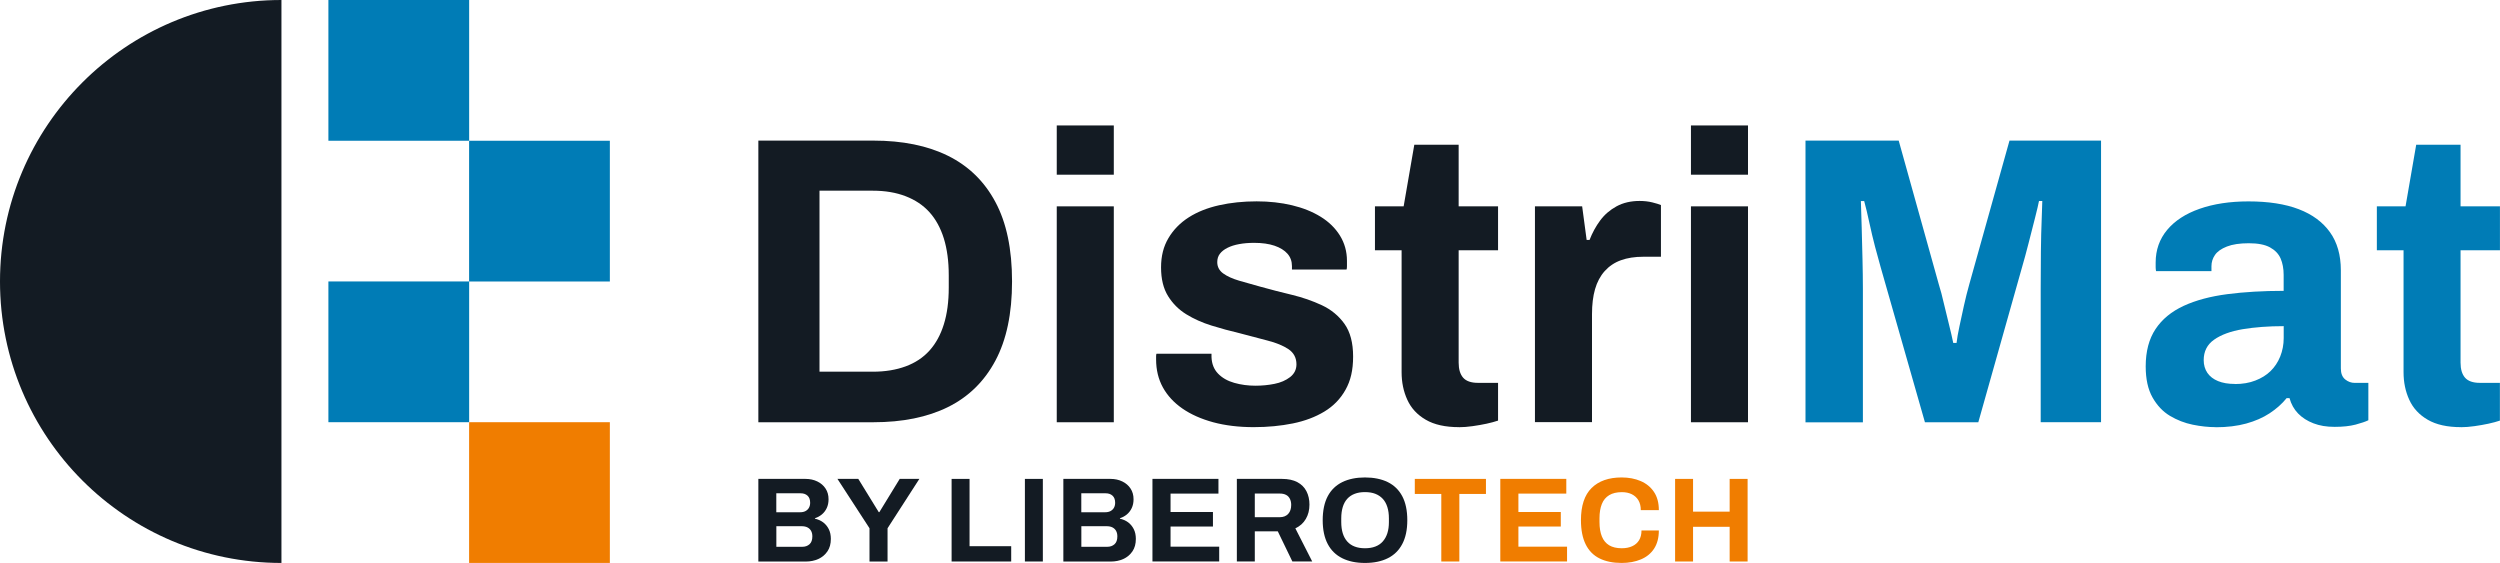
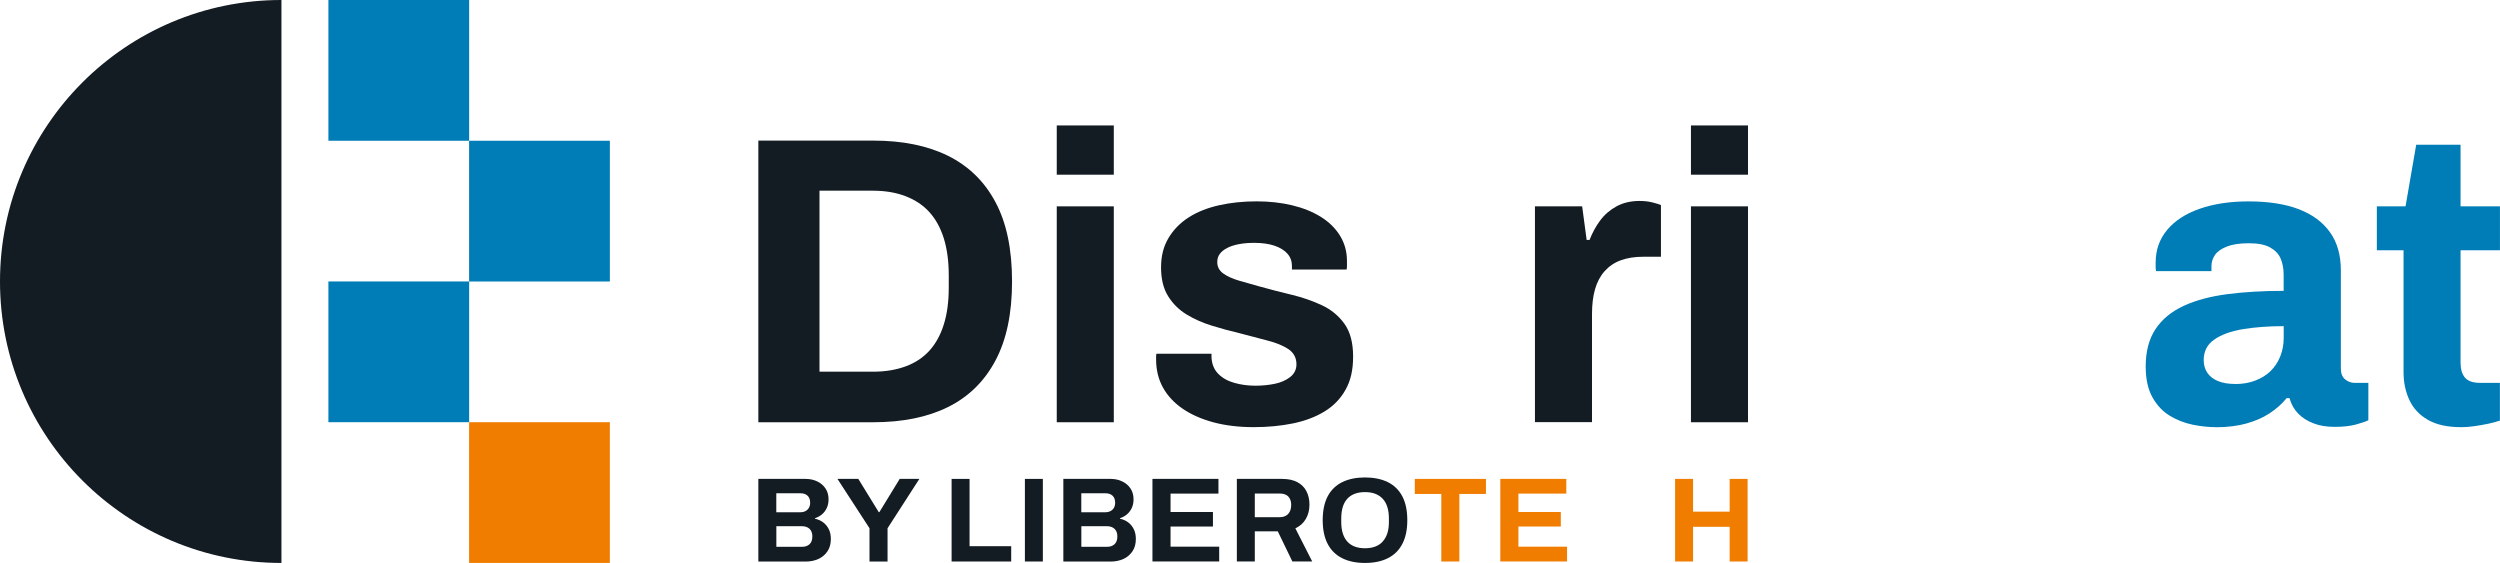
<svg xmlns="http://www.w3.org/2000/svg" id="Livello_2" viewBox="0 0 500 112.59">
  <defs>
    <style>.cls-1{fill:#007cb6;}.cls-2{fill:#f07d00;}.cls-3{fill:#131b23;}</style>
  </defs>
  <g id="Livello_1-2">
    <g id="Raggruppa_12707">
      <path id="Sottrazione_29" class="cls-3" d="m56.29,112.59h0C25.2,112.59,0,87.39,0,56.29S25.2,0,56.29,0v112.59Z" />
      <g id="Raggruppa_12706">
        <rect id="Rettangolo_4428" class="cls-1" x="65.68" width="28.15" height="28.15" />
        <rect id="Rettangolo_4429" class="cls-1" x="65.68" y="56.29" width="28.15" height="28.15" />
        <rect id="Rettangolo_4430" class="cls-1" x="93.82" y="28.15" width="28.15" height="28.15" />
        <rect id="Rettangolo_4431" class="cls-2" x="93.82" y="84.44" width="28.15" height="28.15" />
      </g>
    </g>
    <g id="DistriMat">
      <path class="cls-3" d="m151.67,84.44V28.12h22.99c5.85,0,10.84,1.01,14.94,3.04s7.27,5.1,9.48,9.24c2.22,4.13,3.33,9.43,3.33,15.88s-1.11,11.69-3.33,15.85-5.38,7.25-9.48,9.28-9.09,3.04-14.94,3.04h-22.99Zm12.23-10.1h10.67c2.46,0,4.65-.36,6.57-1.07s3.5-1.76,4.76-3.16,2.22-3.15,2.87-5.25c.66-2.11.98-4.55.98-7.35v-2.46c0-2.79-.33-5.24-.98-7.35-.66-2.11-1.62-3.86-2.87-5.25-1.26-1.4-2.85-2.46-4.76-3.2s-4.1-1.11-6.57-1.11h-10.67v36.21h0Z" />
      <path class="cls-3" d="m211.35,34.94v-9.85h11.41v9.85h-11.41Zm0,49.51v-43.18h11.41v43.18h-11.41Z" />
      <path class="cls-3" d="m250.76,85.43c-3.01,0-5.72-.33-8.13-.98-2.41-.66-4.46-1.57-6.16-2.75s-3-2.59-3.9-4.23c-.9-1.64-1.35-3.5-1.35-5.58v-.66c0-.22.03-.38.08-.49h11v.66c.05,1.37.49,2.47,1.31,3.32.82.85,1.9,1.47,3.24,1.85,1.34.38,2.75.57,4.23.57,1.31,0,2.59-.12,3.82-.37,1.23-.24,2.27-.7,3.12-1.35.84-.66,1.27-1.51,1.27-2.55,0-1.31-.54-2.32-1.6-3.04-1.07-.71-2.46-1.28-4.19-1.72-1.72-.44-3.6-.93-5.62-1.48-1.86-.44-3.72-.94-5.58-1.52-1.86-.58-3.54-1.33-5.05-2.26s-2.72-2.15-3.65-3.65c-.93-1.51-1.39-3.41-1.39-5.71s.49-4.2,1.48-5.87,2.34-3.05,4.06-4.15,3.75-1.9,6.07-2.42c2.32-.52,4.83-.78,7.51-.78,2.52,0,4.87.26,7.06.78s4.1,1.29,5.74,2.3,2.93,2.27,3.86,3.77c.93,1.51,1.4,3.19,1.4,5.05v1.07c0,.33-.03.55-.08.66h-10.92v-.66c0-.98-.3-1.82-.9-2.5s-1.47-1.22-2.59-1.6c-1.12-.38-2.48-.57-4.06-.57-1.1,0-2.09.08-3,.25-.9.16-1.68.41-2.34.74s-1.16.72-1.52,1.19c-.36.46-.53,1.03-.53,1.68,0,.93.4,1.69,1.19,2.26.79.57,1.85,1.05,3.16,1.44,1.31.38,2.76.79,4.35,1.23,1.97.55,4.04,1.08,6.2,1.6,2.16.52,4.17,1.22,6.03,2.09s3.37,2.12,4.52,3.73c1.15,1.62,1.72,3.79,1.72,6.53s-.5,4.84-1.52,6.65c-1.01,1.81-2.42,3.26-4.22,4.35s-3.91,1.89-6.32,2.38-5.01.74-7.8.74h0Z" />
-       <path class="cls-3" d="m291.81,85.43c-2.74,0-4.96-.49-6.65-1.48-1.7-.98-2.93-2.31-3.69-3.98-.77-1.67-1.15-3.51-1.15-5.54v-24.38h-5.33v-8.79h5.74l2.13-12.31h8.87v12.31h7.88v8.79h-7.88v22.49c0,1.31.3,2.31.9,3,.6.68,1.59,1.03,2.96,1.03h4.02v7.55c-.66.22-1.42.43-2.3.62-.88.19-1.81.35-2.79.49s-1.89.21-2.7.21h0Z" />
      <path class="cls-3" d="m306.99,84.44v-43.18h9.44l.9,6.73h.58c.55-1.42,1.26-2.73,2.13-3.9.87-1.17,1.97-2.12,3.28-2.83s2.85-1.07,4.6-1.07c.93,0,1.78.1,2.55.29.76.19,1.34.37,1.72.53v10.34h-3.53c-1.7,0-3.19.23-4.48.7-1.28.46-2.36,1.19-3.24,2.17s-1.52,2.19-1.93,3.61-.61,3.09-.61,5.01v21.59h-11.42.01Z" />
      <path class="cls-3" d="m338.19,34.94v-9.85h11.41v9.85h-11.41Zm0,49.51v-43.18h11.41v43.18h-11.41Z" />
-       <path class="cls-1" d="m361.1,84.44V28.12h18.64l8.04,28.82c.33,1.04.66,2.27.98,3.69.33,1.42.67,2.83,1.03,4.23.35,1.4.64,2.64.86,3.73h.66c.11-.93.3-2.03.58-3.32.27-1.29.57-2.67.9-4.15.33-1.48.68-2.9,1.07-4.27l8.04-28.73h18.31v56.32h-12.07v-26.68c0-2.46.01-4.94.04-7.43s.08-4.66.16-6.52.12-3.06.12-3.61h-.66c-.11.6-.37,1.71-.78,3.33s-.85,3.33-1.31,5.13c-.46,1.81-.89,3.37-1.27,4.68l-8.78,31.12h-10.67l-8.86-31.03c-.33-1.15-.7-2.5-1.11-4.06-.41-1.56-.79-3.17-1.15-4.84s-.7-3.11-1.03-4.31h-.66c.05,1.48.11,3.24.16,5.3.05,2.05.11,4.16.16,6.32.05,2.16.08,4.15.08,5.95v26.68h-11.49v-.03Z" />
      <path class="cls-1" d="m443.11,85.43c-1.42,0-2.95-.16-4.56-.49-1.62-.33-3.13-.92-4.56-1.77-1.42-.85-2.58-2.08-3.49-3.69s-1.36-3.68-1.36-6.2c0-3.01.66-5.5,1.97-7.47s3.19-3.51,5.63-4.64c2.43-1.12,5.35-1.9,8.74-2.34s7.14-.66,11.25-.66v-3.2c0-1.26-.21-2.35-.61-3.28-.41-.93-1.12-1.67-2.13-2.22-1.01-.55-2.42-.82-4.23-.82s-3.27.22-4.39.66c-1.12.44-1.91,1-2.38,1.69-.47.68-.7,1.43-.7,2.25v.98h-11.08c-.05-.27-.08-.53-.08-.78v-.94c0-2.52.77-4.69,2.3-6.53,1.53-1.83,3.69-3.24,6.49-4.22,2.79-.98,6.05-1.48,9.77-1.48,3.99,0,7.35.52,10.06,1.56s4.79,2.57,6.24,4.6c1.45,2.02,2.18,4.57,2.18,7.64v19.62c0,.99.29,1.71.86,2.18.58.47,1.22.7,1.93.7h2.71v7.47c-.55.27-1.4.56-2.55.87-1.15.3-2.54.45-4.19.45s-3-.23-4.23-.7c-1.23-.47-2.25-1.12-3.08-1.97-.82-.85-1.39-1.87-1.72-3.08h-.57c-.93,1.15-2.07,2.16-3.41,3.04s-2.9,1.56-4.68,2.05c-1.78.49-3.82.74-6.12.74v-.02Zm3.86-8.62c1.53,0,2.9-.23,4.1-.7,1.2-.46,2.22-1.09,3.04-1.89s1.46-1.76,1.93-2.91c.46-1.15.7-2.38.7-3.7v-2.38c-3.06,0-5.8.21-8.21.61-2.41.41-4.31,1.11-5.7,2.09-1.4.98-2.09,2.35-2.09,4.1,0,.98.25,1.83.74,2.55.49.71,1.2,1.26,2.13,1.64s2.05.57,3.37.57v.02Z" />
      <path class="cls-1" d="m492.2,85.43c-2.74,0-4.96-.49-6.65-1.48-1.7-.98-2.93-2.31-3.69-3.98-.77-1.67-1.15-3.51-1.15-5.54v-24.38h-5.34v-8.79h5.74l2.13-12.31h8.87v12.31h7.88v8.79h-7.88v22.49c0,1.31.3,2.31.9,3,.6.68,1.59,1.03,2.95,1.03h4.02v7.55c-.66.22-1.42.43-2.3.62-.88.19-1.81.35-2.79.49s-1.89.21-2.71.21h.02Z" />
    </g>
    <path class="cls-3" d="m151.67,112.3v-16.52h9.44c.87,0,1.65.17,2.35.51s1.25.81,1.65,1.42.6,1.32.6,2.14c0,.66-.12,1.25-.36,1.76-.24.51-.57.94-.98,1.28-.41.34-.87.59-1.38.75v.1c.61.13,1.15.37,1.63.72.47.35.85.81,1.13,1.36.28.55.42,1.21.42,1.96,0,1-.23,1.83-.69,2.5-.46.67-1.06,1.18-1.82,1.52-.75.34-1.6.51-2.53.51h-9.46Zm3.59-9.85h4.77c.43,0,.8-.08,1.1-.25.3-.17.52-.39.67-.67.15-.28.23-.61.23-.97,0-.63-.17-1.1-.52-1.42s-.8-.48-1.36-.48h-4.89v3.8Zm0,6.91h5.18c.59,0,1.08-.17,1.46-.51.38-.34.57-.86.57-1.57,0-.42-.08-.78-.24-1.08-.16-.3-.4-.54-.72-.71-.32-.17-.73-.25-1.23-.25h-5.01v4.12Z" />
    <path class="cls-3" d="m173.9,112.3v-6.65l-6.41-9.87h4.17l4.09,6.65h.12l4.07-6.65h3.93l-6.36,9.87v6.65h-3.61Z" />
    <path class="cls-3" d="m190.32,112.3v-16.52h3.59v13.46h8.33v3.06h-11.92Z" />
    <path class="cls-3" d="m204.98,112.3v-16.52h3.59v16.52h-3.59Z" />
    <path class="cls-3" d="m212.67,112.3v-16.52h9.44c.87,0,1.65.17,2.35.51s1.25.81,1.65,1.42.6,1.32.6,2.14c0,.66-.12,1.25-.36,1.76-.24.51-.57.94-.98,1.28-.41.34-.87.59-1.38.75v.1c.61.13,1.15.37,1.63.72.47.35.85.81,1.13,1.36.28.55.42,1.21.42,1.96,0,1-.23,1.83-.69,2.5-.46.67-1.06,1.18-1.82,1.52-.75.34-1.6.51-2.53.51h-9.46Zm3.59-9.85h4.77c.43,0,.8-.08,1.1-.25.3-.17.52-.39.67-.67.15-.28.23-.61.23-.97,0-.63-.17-1.1-.52-1.42s-.8-.48-1.36-.48h-4.89v3.8Zm0,6.91h5.18c.59,0,1.08-.17,1.46-.51.38-.34.57-.86.57-1.57,0-.42-.08-.78-.24-1.08-.16-.3-.4-.54-.72-.71-.32-.17-.73-.25-1.23-.25h-5.01v4.12Z" />
    <path class="cls-3" d="m230.49,112.3v-16.52h13.2v2.94h-9.58v3.68h8.48v2.91h-8.48v4.02h9.73v2.96h-13.34Z" />
    <path class="cls-3" d="m247.37,112.3v-16.52h9.05c1.22,0,2.24.22,3.05.65s1.42,1.04,1.82,1.82c.4.78.6,1.67.6,2.68,0,1.08-.24,2.03-.72,2.85-.48.83-1.18,1.46-2.1,1.89l3.37,6.62h-3.97l-2.91-6.02h-4.6v6.02h-3.59Zm3.59-8.86h4.99c.72,0,1.28-.22,1.69-.66.4-.44.6-1.04.6-1.79,0-.48-.09-.89-.27-1.24-.18-.35-.43-.61-.77-.78-.34-.18-.76-.26-1.25-.26h-4.99v4.74Z" />
    <path class="cls-3" d="m272.99,112.59c-1.75,0-3.26-.31-4.53-.94-1.27-.63-2.24-1.57-2.91-2.84-.67-1.27-1.01-2.86-1.01-4.77s.34-3.54,1.01-4.8c.67-1.26,1.65-2.2,2.91-2.82,1.27-.62,2.78-.93,4.53-.93s3.3.31,4.56.93c1.26.62,2.23,1.56,2.9,2.82.67,1.26,1.01,2.86,1.01,4.8s-.34,3.5-1.01,4.77c-.67,1.27-1.64,2.22-2.9,2.84-1.26.63-2.78.94-4.56.94Zm0-2.94c.79,0,1.48-.11,2.07-.34.59-.22,1.09-.56,1.49-1.01s.71-1,.92-1.65c.21-.65.31-1.39.31-2.23v-.75c0-.85-.1-1.6-.31-2.26-.21-.66-.51-1.21-.92-1.65s-.9-.77-1.49-1-1.28-.34-2.07-.34-1.45.11-2.05.34c-.59.22-1.09.56-1.49,1s-.7.99-.9,1.65c-.2.66-.3,1.41-.3,2.26v.75c0,.83.1,1.58.3,2.23.2.65.5,1.2.9,1.65s.9.79,1.49,1.01c.59.23,1.28.34,2.05.34Z" />
    <path class="cls-2" d="m288.26,112.3v-13.51h-5.3v-3.01h14.23v3.01h-5.32v13.51h-3.61Z" />
    <path class="cls-2" d="m300.06,112.3v-16.52h13.2v2.94h-9.58v3.68h8.48v2.91h-8.48v4.02h9.73v2.96h-13.34Z" />
-     <path class="cls-2" d="m324.33,112.59c-1.72,0-3.19-.3-4.41-.9-1.22-.6-2.15-1.54-2.78-2.81-.63-1.27-.95-2.88-.95-4.84,0-2.89.71-5.04,2.13-6.44,1.42-1.4,3.42-2.11,6.01-2.11,1.41,0,2.68.24,3.8.72s2.01,1.2,2.66,2.17c.65.96.98,2.18.98,3.64h-3.61c0-.77-.16-1.42-.47-1.95-.31-.53-.75-.93-1.32-1.22-.57-.28-1.23-.42-1.99-.42-1.03,0-1.88.2-2.54.6s-1.16.99-1.47,1.77c-.31.78-.47,1.73-.47,2.85v.75c0,1.16.16,2.12.48,2.9.32.78.81,1.37,1.46,1.76.65.39,1.49.59,2.52.59.8,0,1.5-.14,2.09-.41.59-.27,1.05-.67,1.37-1.2.32-.53.48-1.18.48-1.95h3.47c0,1.46-.32,2.67-.95,3.64-.63.96-1.51,1.68-2.64,2.15-1.12.47-2.41.71-3.85.71Z" />
    <path class="cls-2" d="m335.02,112.3v-16.52h3.59v6.55h7.32v-6.55h3.59v16.52h-3.59v-6.94h-7.32v6.94h-3.59Z" />
  </g>
</svg>